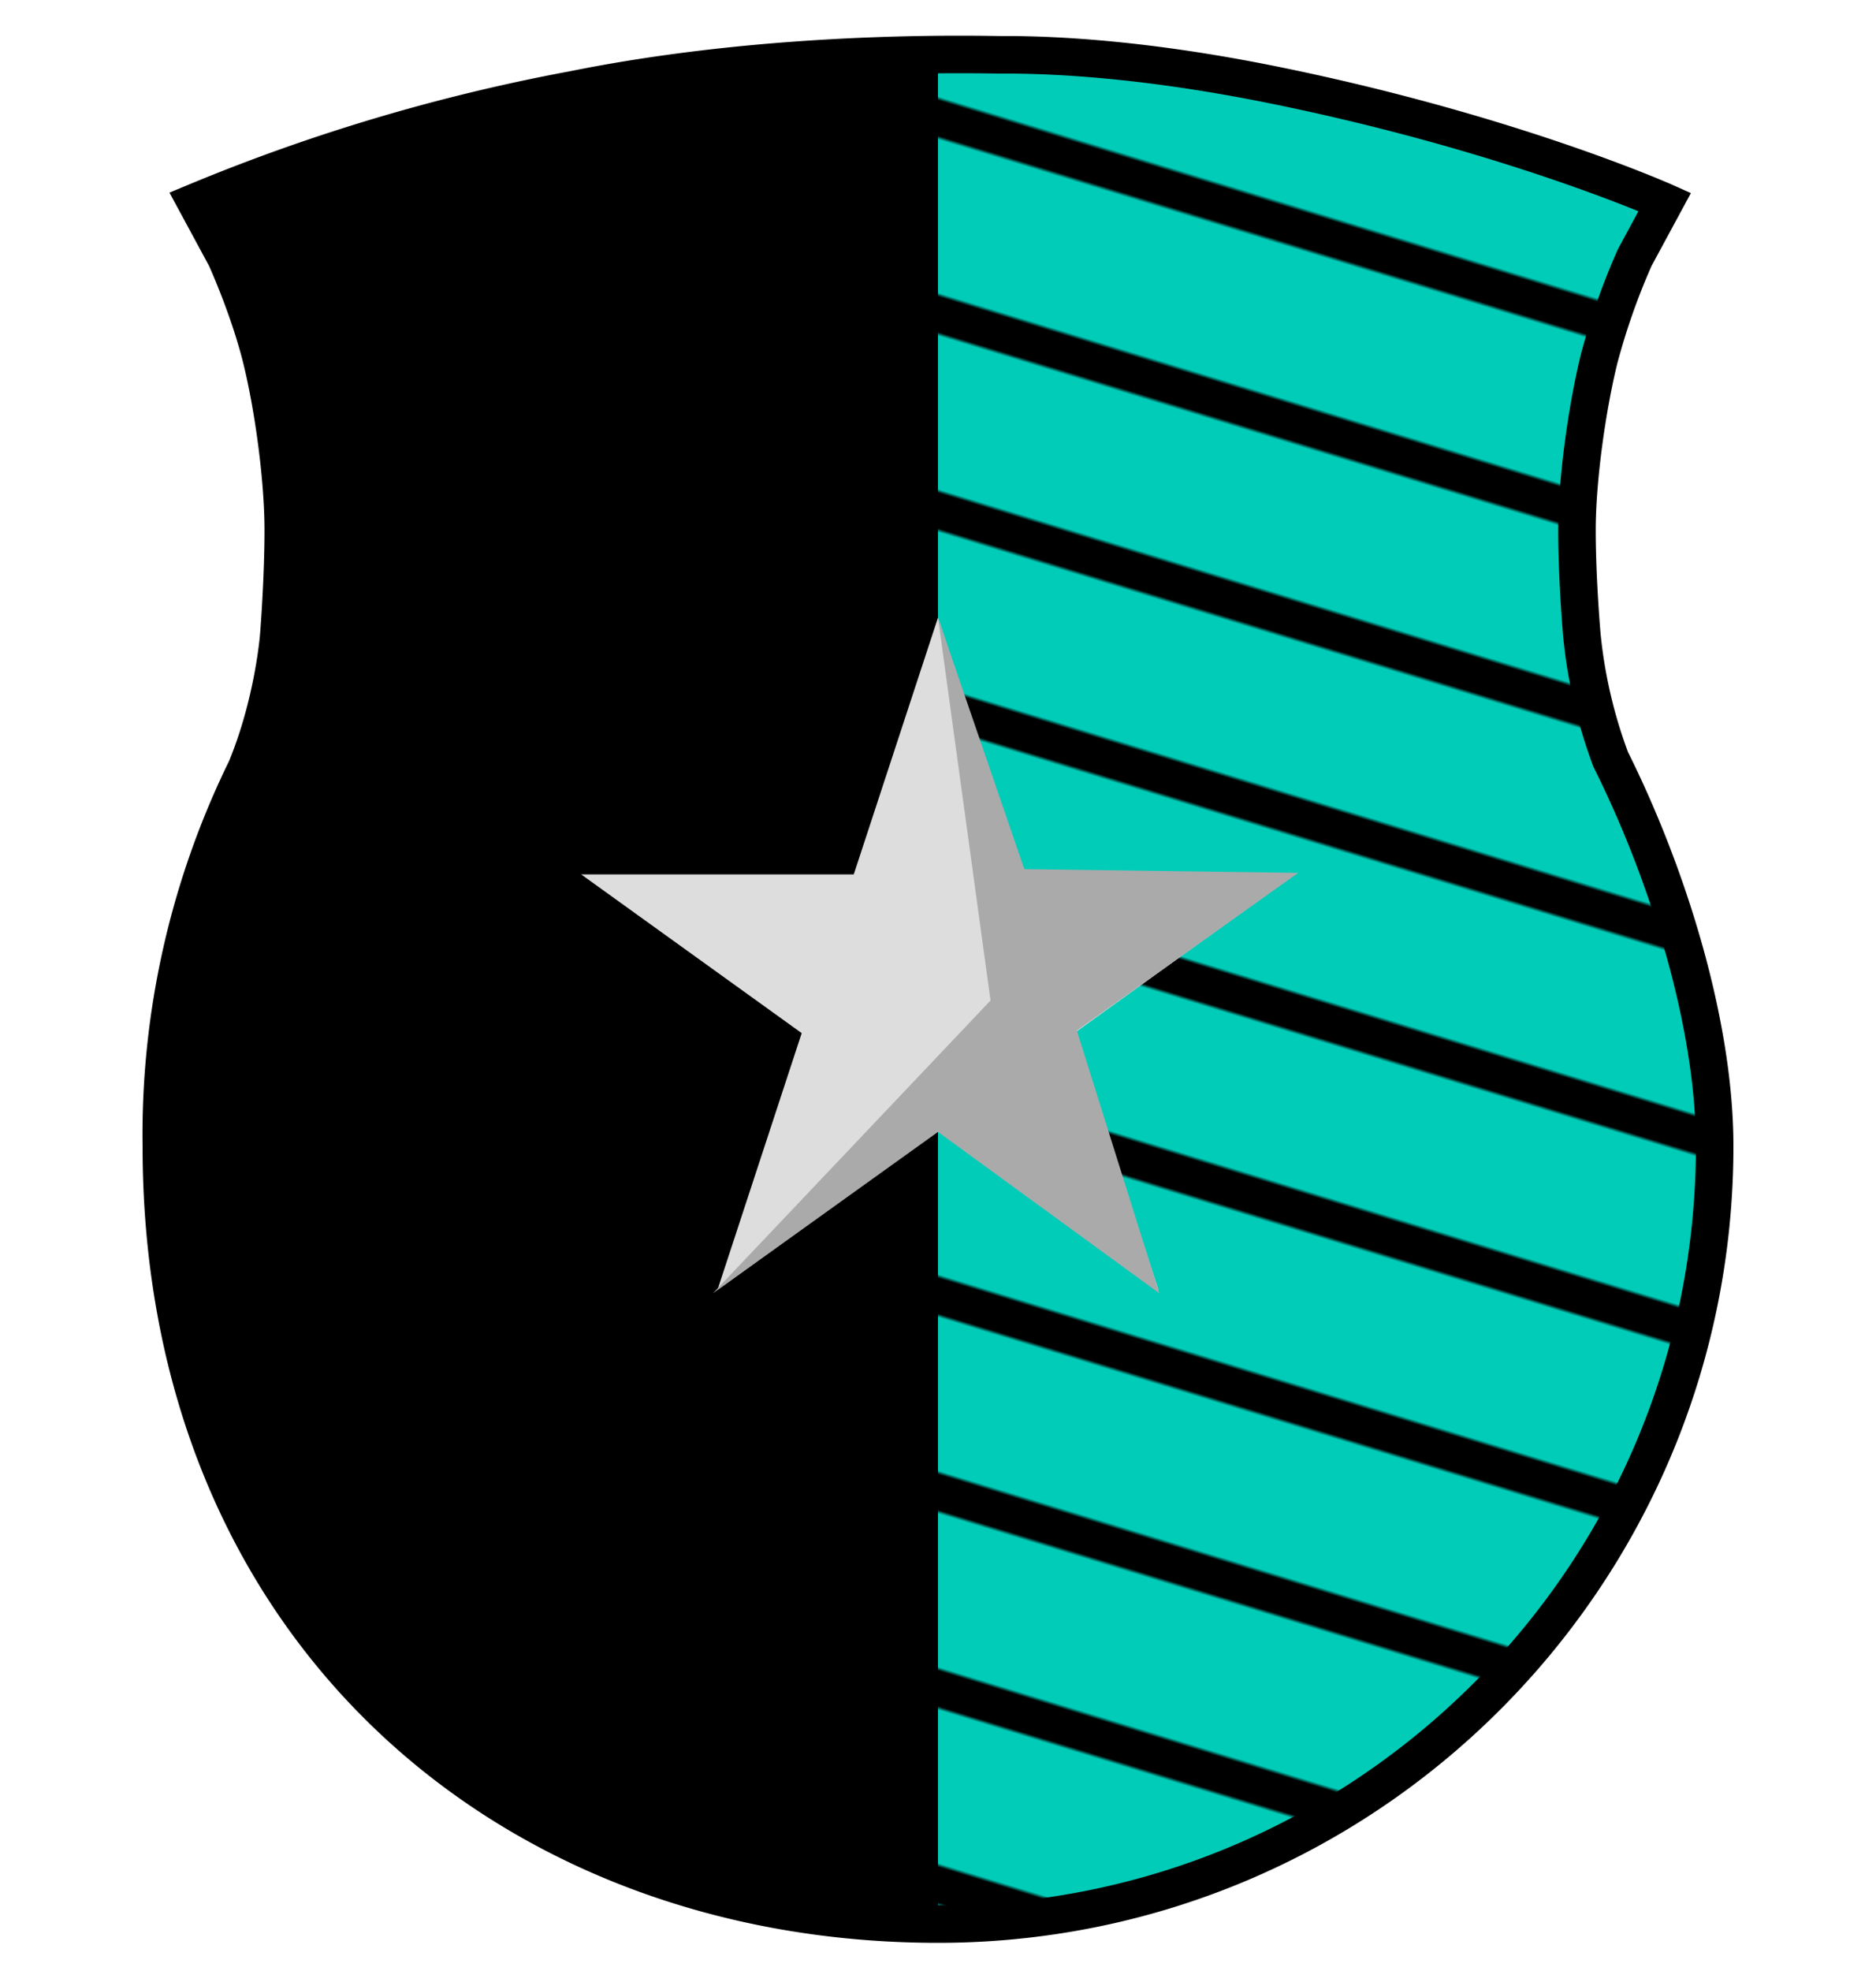
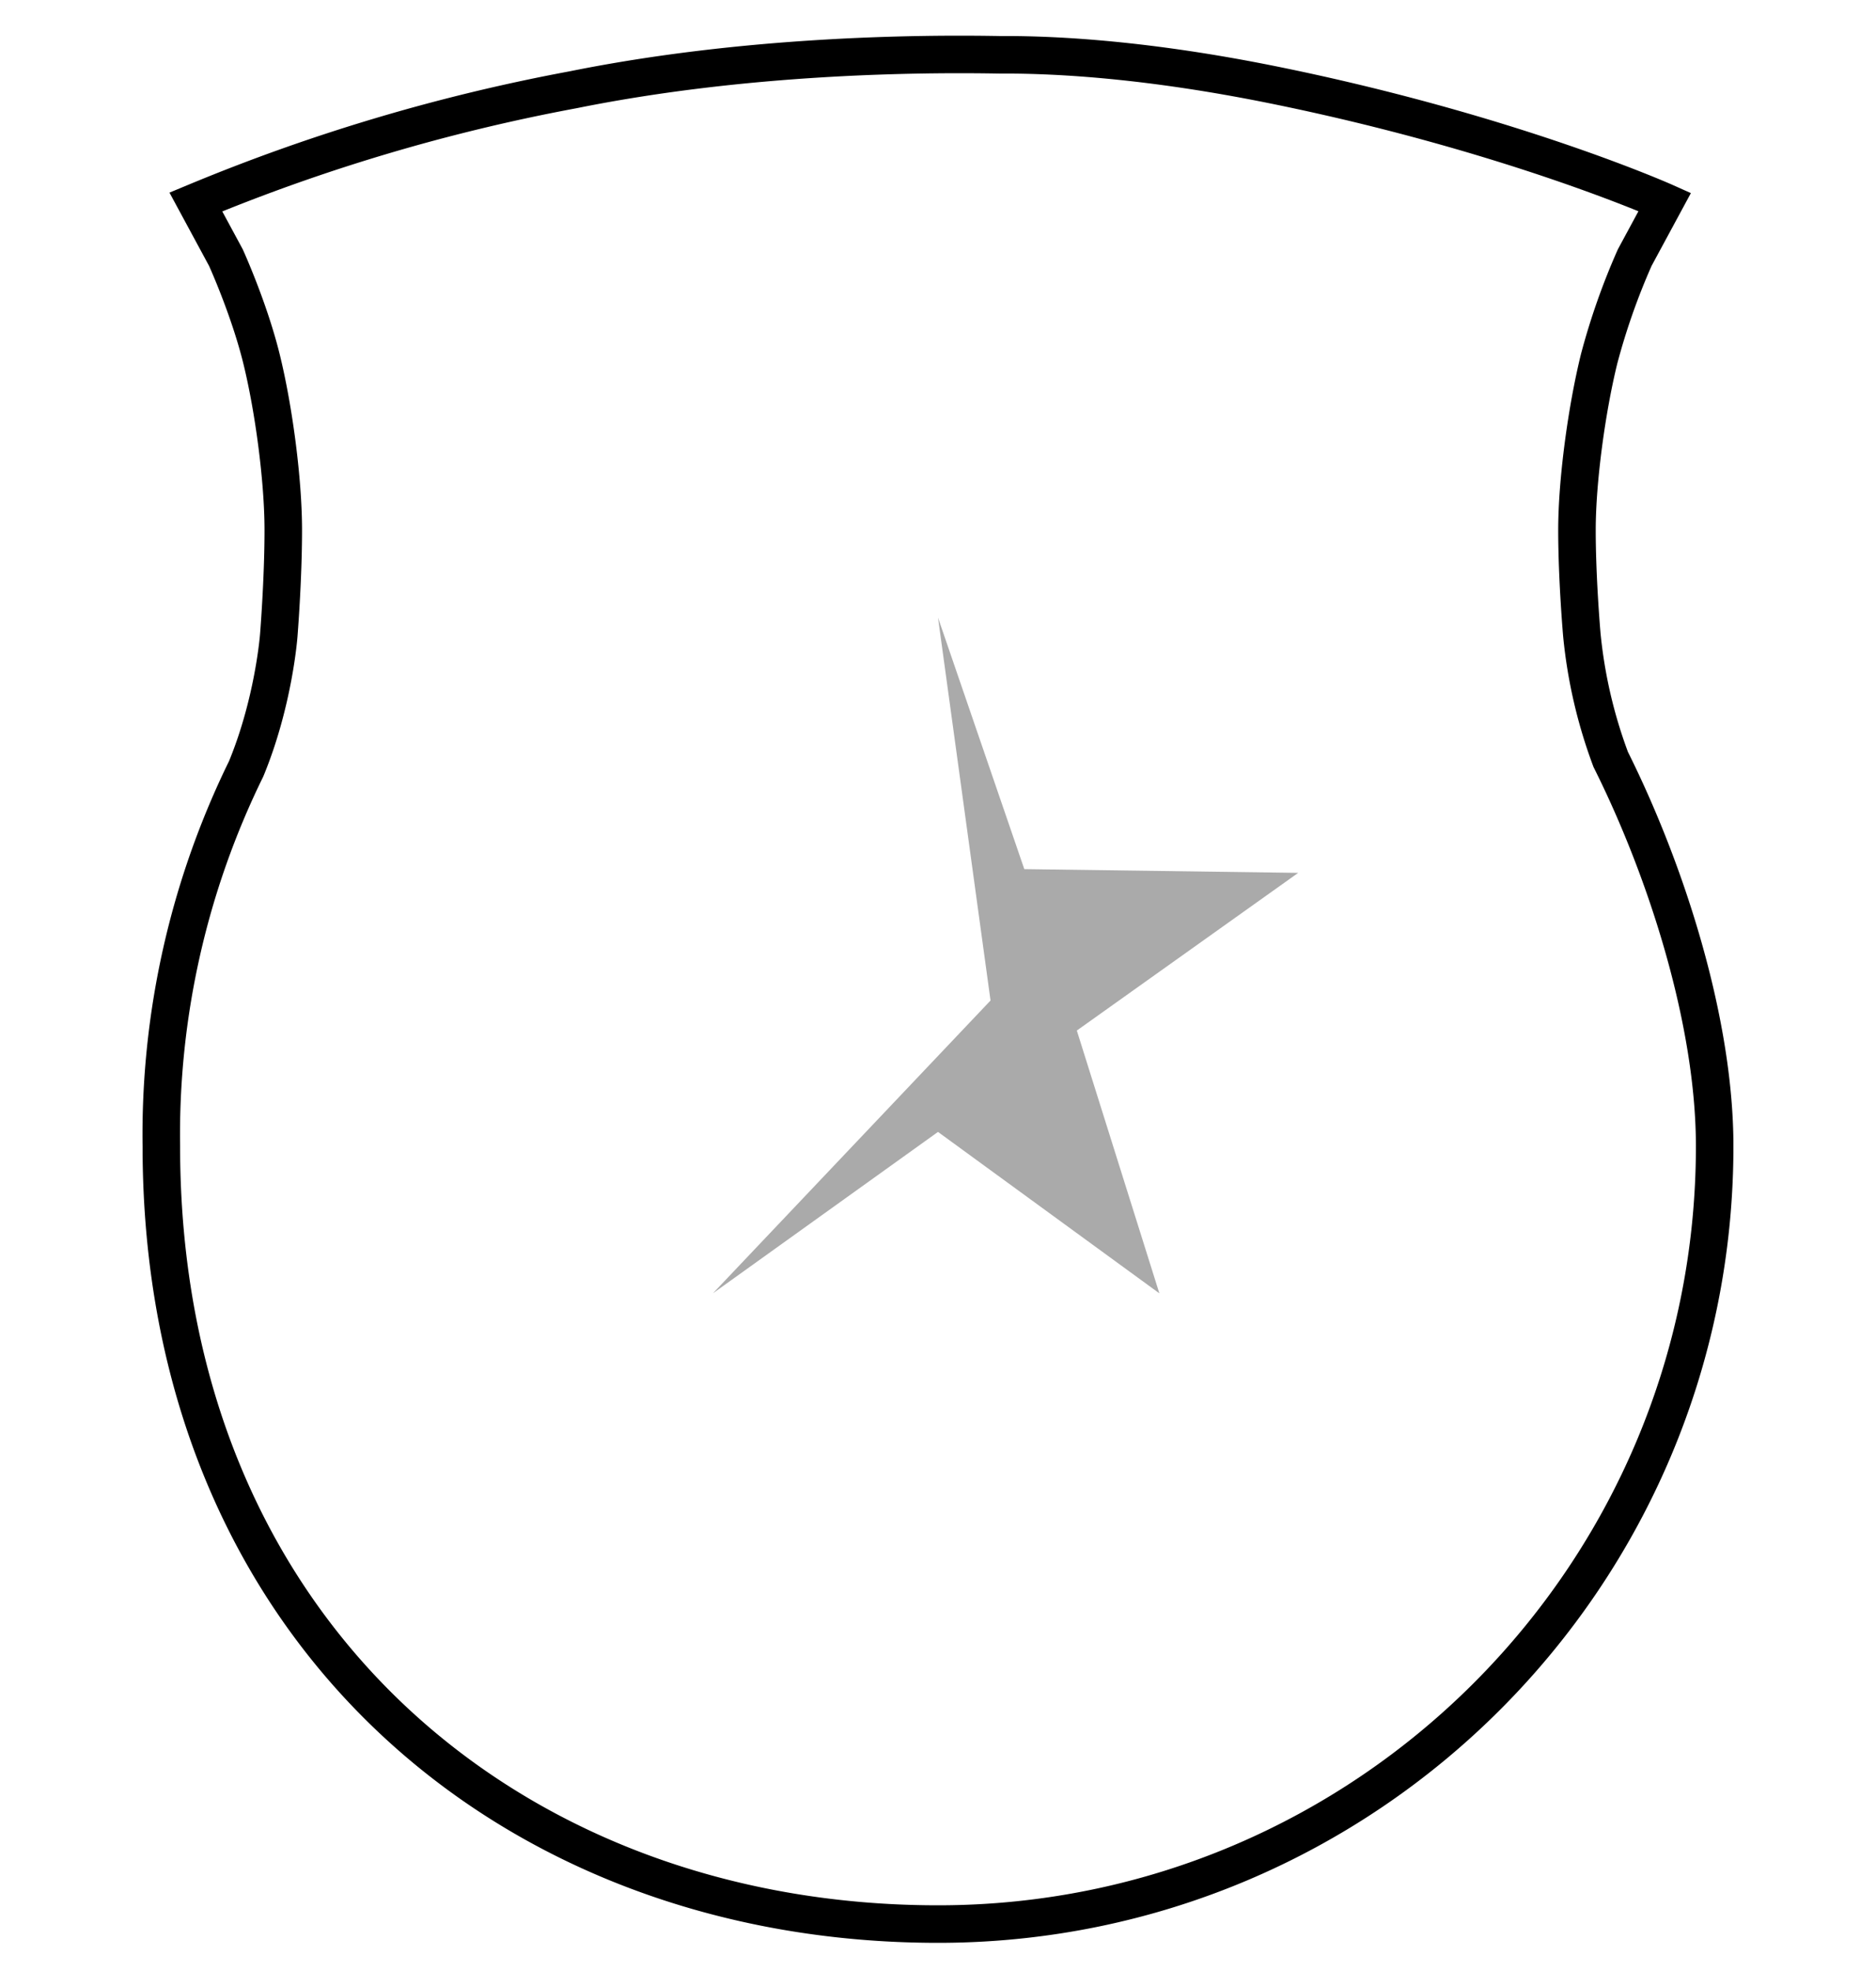
<svg xmlns="http://www.w3.org/2000/svg" width="500px" height="525px" viewBox="0 0 500 500" preserveAspectRatio="xMidYMid meet">
  <defs>
    <clipPath id="formato">
      <path d="M429.3 189.8a130.7 130.7 0 0 1-7.7-33.2s-1.3-14.7-1.3-27.9 2.6-32.2 5.9-45.6a180 180 0 0 1 9.5-27l8-14.8S402.3 22.8 338.8 10c-31.8-6.4-56-8-72.2-7.9-21.7-.4-67.7 0-113.8 9.3A500.3 500.3 0 0 0 52.2 41.3l8 14.8s6.2 13.6 9.5 27 5.8 32.4 5.8 45.6c0 13.2-1.2 28-1.2 28s-1.3 17.7-8.7 35.6A221 221 0 0 0 43 292.8C43 421.4 135.7 500 250 500s207-92.8 207-207.2c0-33-12.7-73-27.7-103z" />
    </clipPath>
  </defs>
  <g id="fundo" fill="#000000" x="0">
-     <path d="M429.3 189.8a130.7 130.7 0 0 1-7.7-33.2s-1.3-14.7-1.3-27.9 2.6-32.2 5.9-45.6a180 180 0 0 1 9.5-27l8-14.8S402.3 22.8 338.8 10c-31.8-6.4-56-8-72.2-7.9-21.7-.4-67.7 0-113.8 9.3A500.3 500.3 0 0 0 52.2 41.3l8 14.8s6.2 13.6 9.5 27 5.8 32.4 5.8 45.6c0 13.2-1.2 28-1.2 28s-1.3 17.7-8.7 35.6A221 221 0 0 0 43 292.8C43 421.4 135.7 500 250 500s207-92.8 207-207.2c0-33-12.7-73-27.7-103z" />
-   </g>
+     </g>
  <g id="estampa1" fill="#00ccb8" x="0" clip-path="url(#formato)">
    <defs>
      <clipPath id="formato-corte">
        <rect x="250" y="0" width="250" height="500" />
      </clipPath>
      <pattern id="Pattern" width="250" height="50" patternUnits="userSpaceOnUse">
-         <rect width="250" height="40" />
-       </pattern>
+         </pattern>
    </defs>
    <g clip-path="url(#formato-corte)">
      <rect fill="url(#Pattern)" x="150" y="-130" width="500" height="600" transform="rotate(17 0 0)" />
    </g>
  </g>
  <g id="borda" fill="none" stroke="#000000" stroke-width="10" x="0">
    <path d="M429.3 189.8a130.7 130.7 0 0 1-7.7-33.2s-1.3-14.7-1.3-27.9 2.6-32.2 5.9-45.6a180 180 0 0 1 9.5-27l8-14.8S402.3 22.8 338.8 10c-31.8-6.4-56-8-72.2-7.9-21.7-.4-67.7 0-113.8 9.3A500.3 500.3 0 0 0 52.2 41.3l8 14.8s6.2 13.6 9.5 27 5.8 32.4 5.8 45.6c0 13.2-1.2 28-1.2 28s-1.3 17.7-8.7 35.6A221 221 0 0 0 43 292.8C43 421.4 135.7 500 250 500s207-92.8 207-207.2c0-33-12.7-73-27.7-103z" />
  </g>
  <g id="adorno" transform="scale(2) translate(64, 65)" data-nome="estrela colorido">
-     <path d="M61 11L72.226 45.204L108.553 45.204L79.164 66.343L90.389 100.546L61 79.407L31.611 100.546L42.836 66.343L13.447 45.204L49.774 45.204L61 11Z" fill="#DDDDDD" />
    <path d="M68 62L31 101L61 79.5L90.5 101L79.5 66L109 45L72.5 44.5L61 11L68 62Z" fill="#AAAAAA" />
  </g>
</svg>